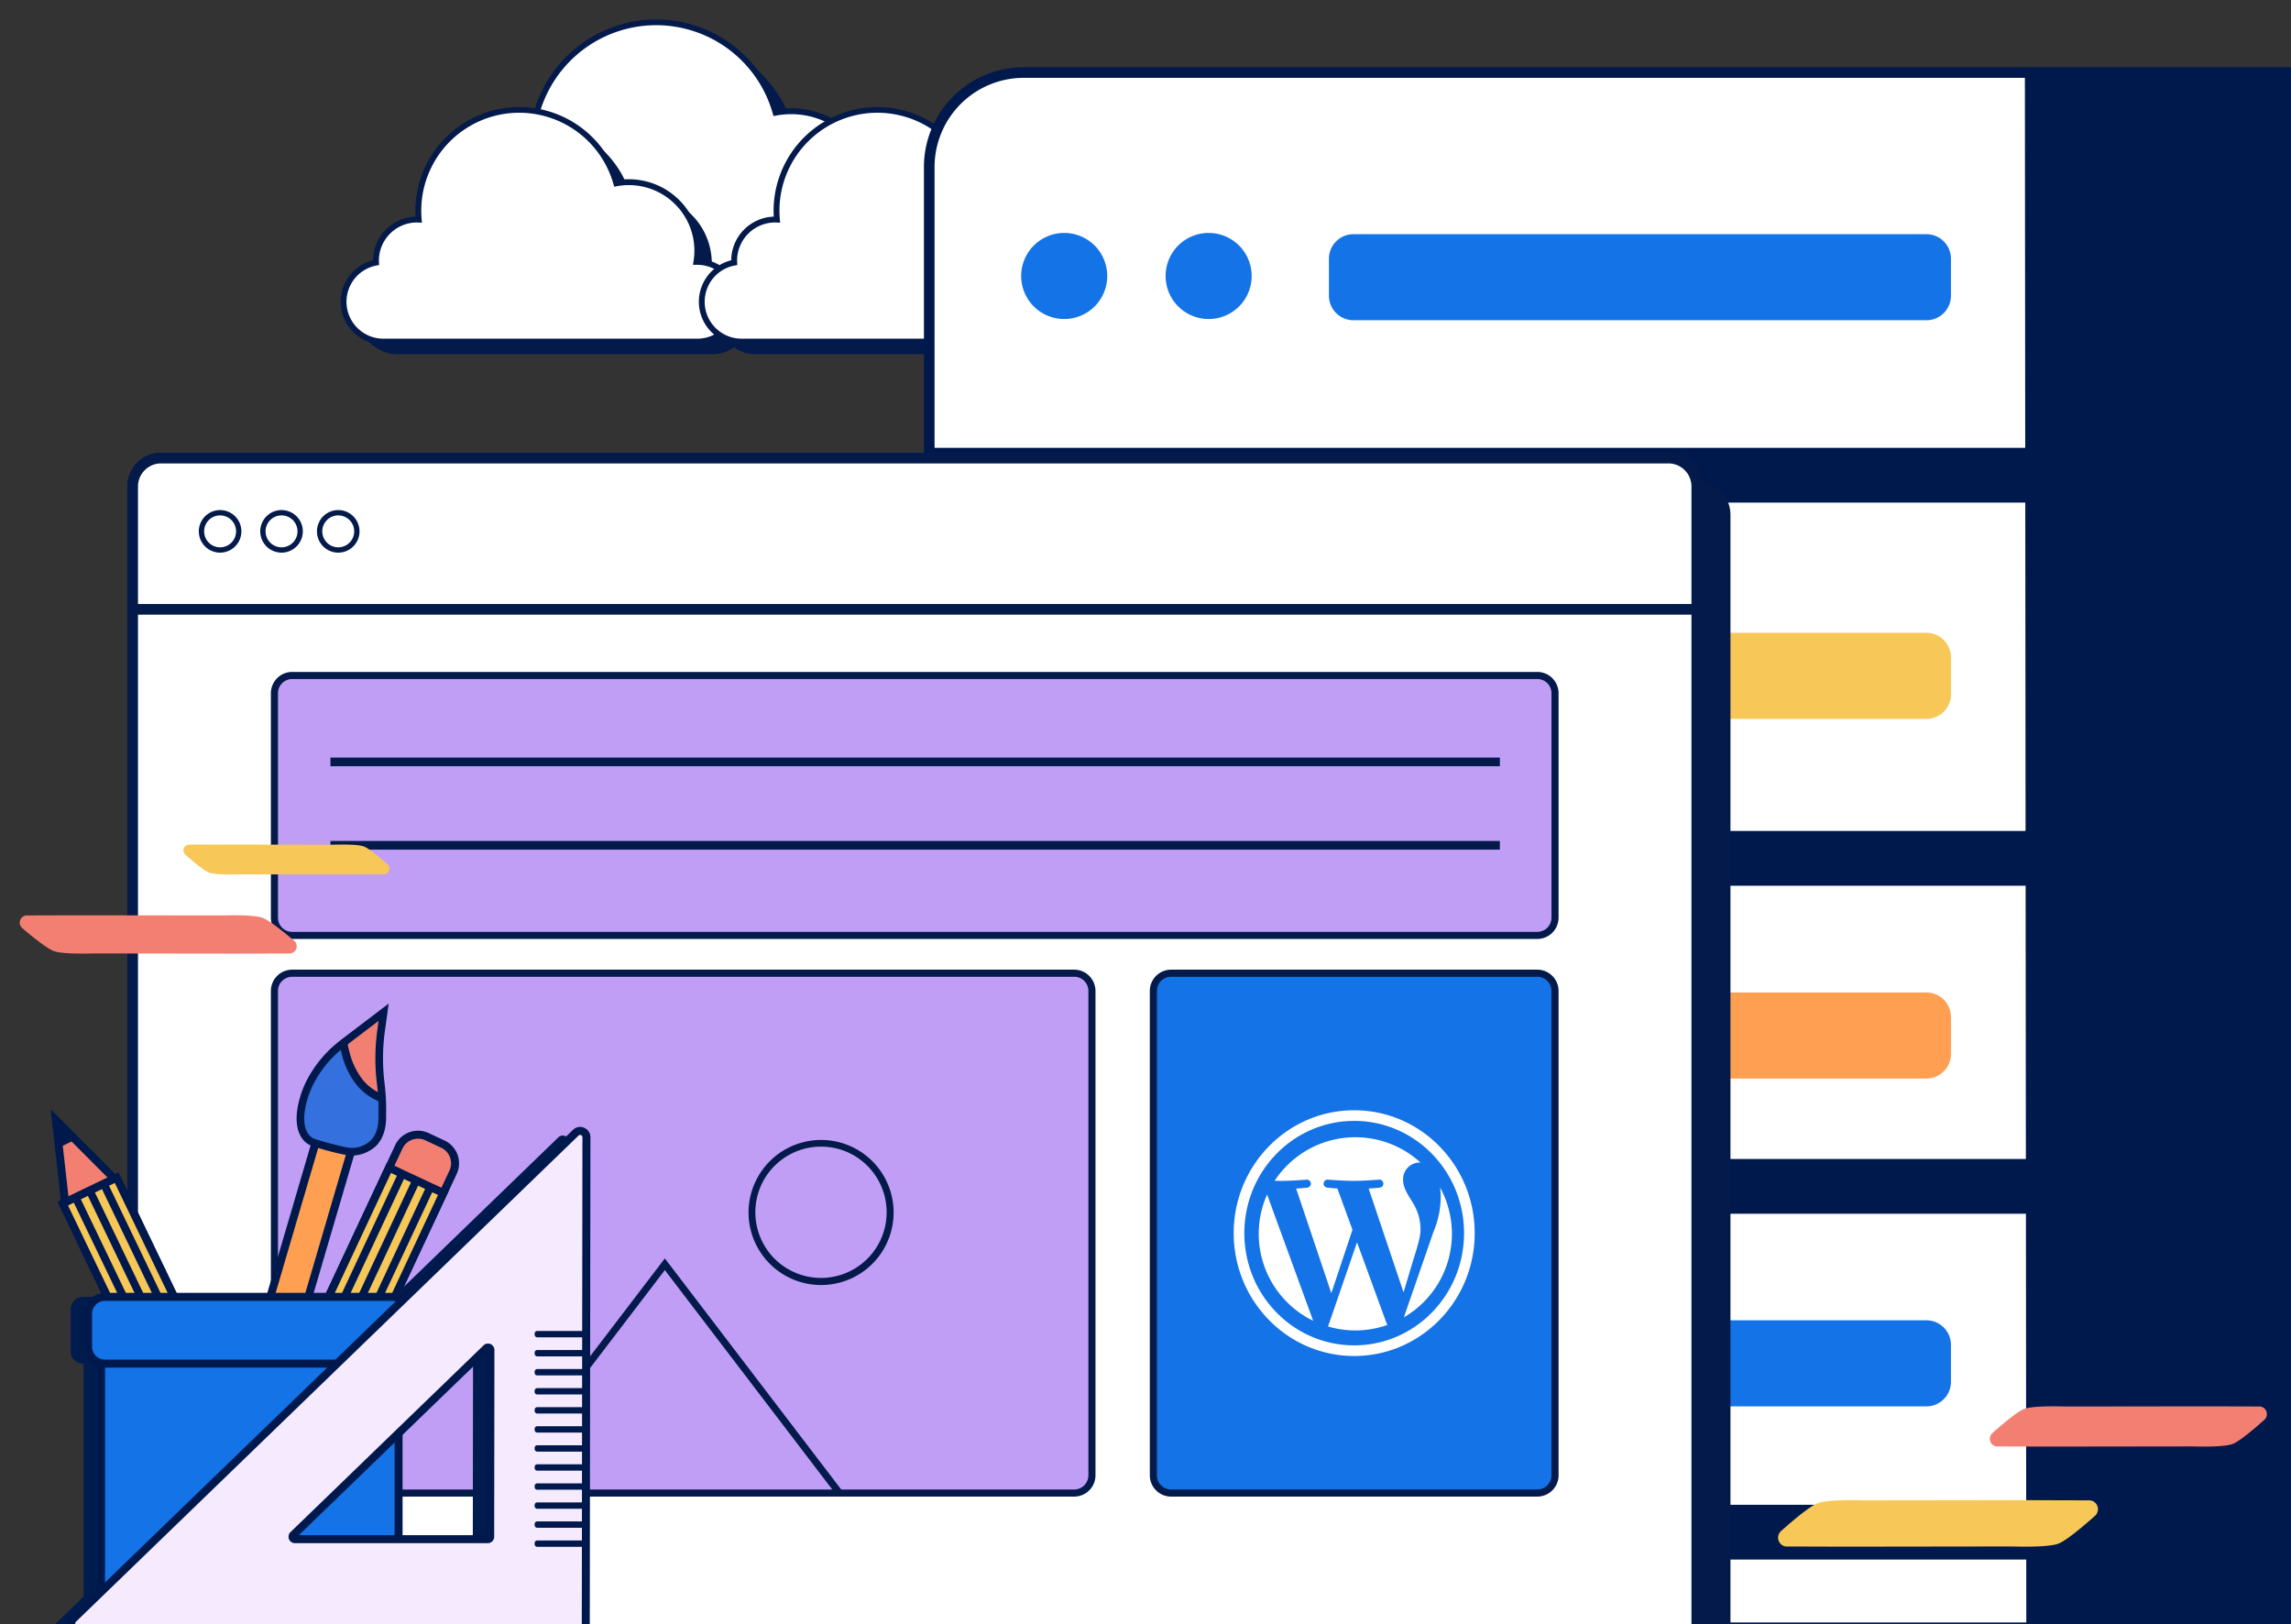
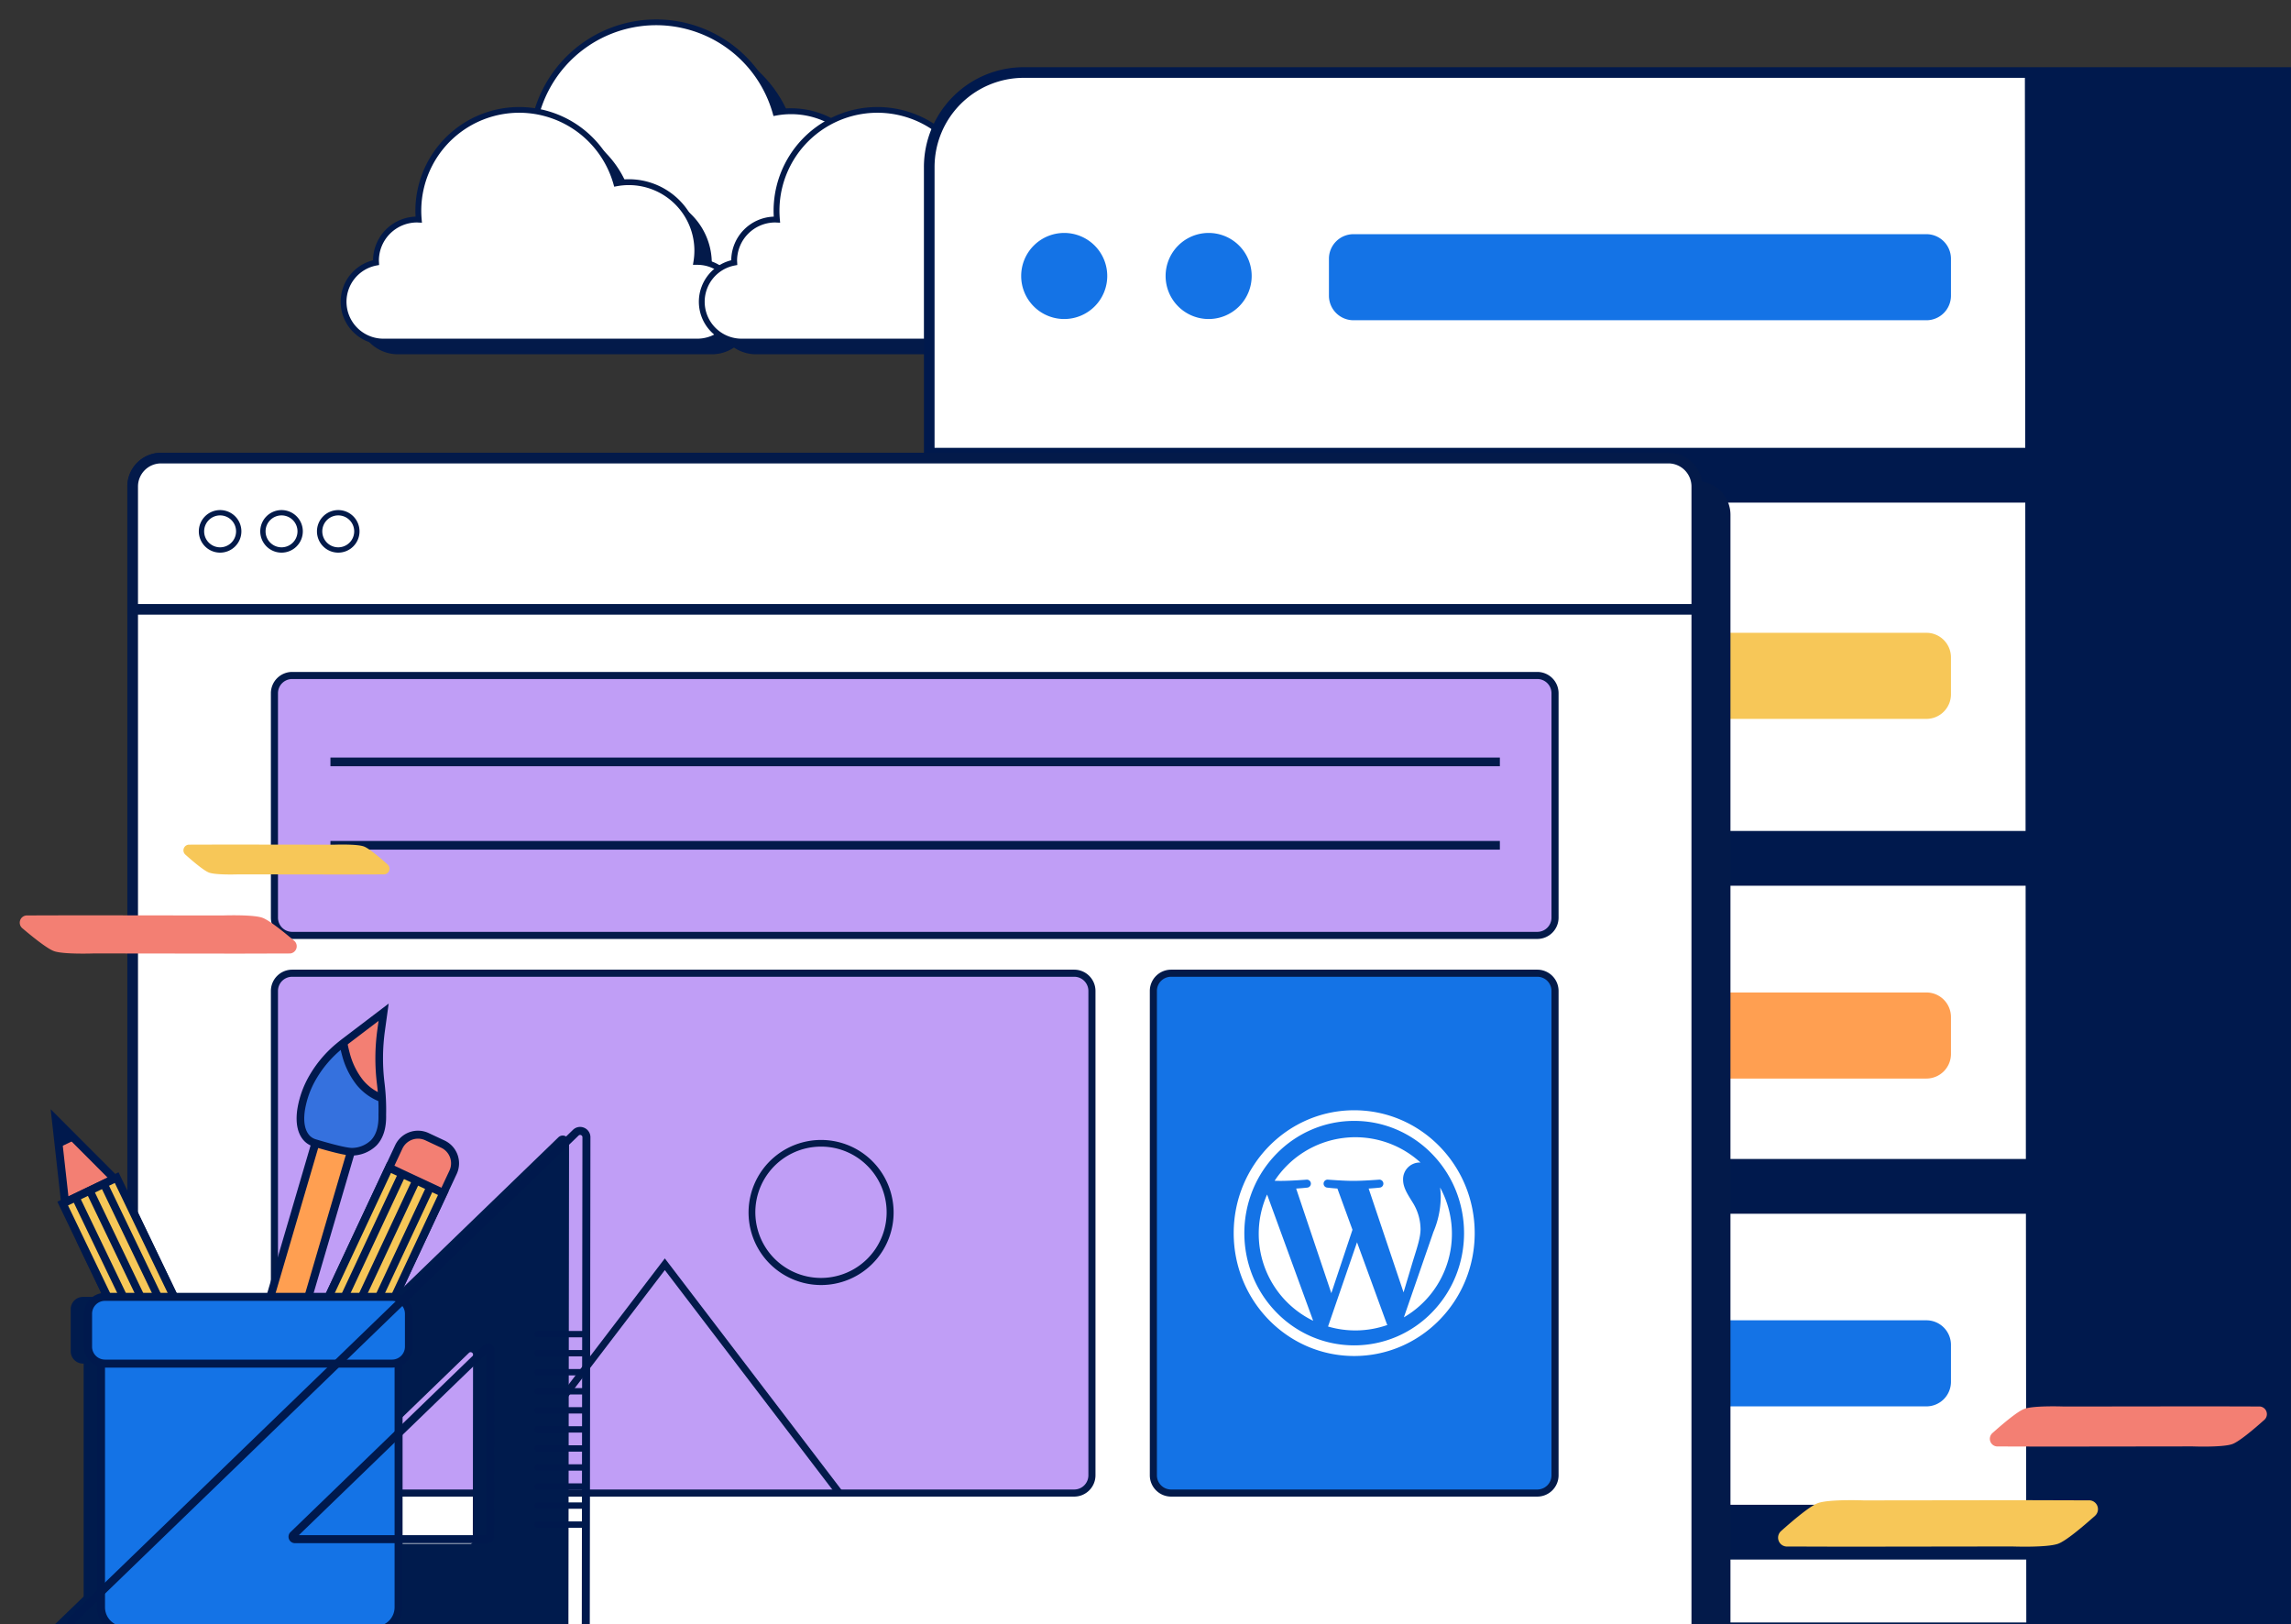
<svg xmlns="http://www.w3.org/2000/svg" width="646" height="458" viewBox="0 0 646 458">
  <rect x="0" y="0" width="646" height="458" fill="#333333" stroke="none" />
  <defs>
    <clipPath id="a">
      <rect width="646" height="458" transform="translate(983 1116)" fill="#e7f1fc" />
    </clipPath>
    <clipPath id="b">
      <rect width="329.749" height="2.45" fill="#031a4a" />
    </clipPath>
    <clipPath id="c">
      <rect width="329.749" height="2.449" fill="#031a4a" />
    </clipPath>
    <clipPath id="d">
      <rect width="230.81" height="146.608" rx="5" fill="#001b4d" />
    </clipPath>
    <clipPath id="e">
      <path d="M667.447,424.62a57.61,57.61,0,0,0-.141,14.723,61.627,61.627,0,0,1,.465,9.15c.243,8.562-5.208,10.277-8.694,10.359-2.356-.1-8.2-1.82-10.307-2.461a5.109,5.109,0,0,1-2.186-1.275c-3.588-3.661-1.5-11.989,1.588-17.247a32.444,32.444,0,0,1,6.99-8.384q1.094-.923,2.229-1.785l10.759-8.185Z" transform="translate(-644.694 -419.515)" fill="none" />
    </clipPath>
  </defs>
  <g transform="translate(-983 -1116)" clip-path="url(#a)">
    <g transform="translate(1884.536 1093.989)">
      <g transform="translate(-777.443 28.31)">
        <path d="M811.006,155.081c-.01-.227-.034-.449-.034-.678a14.26,14.26,0,0,1,14.26-14.259c.193,0,.382.021.573.029-.087-1.007-.14-2.024-.14-3.054a35,35,0,0,1,68.676-9.534,23.756,23.756,0,0,1,27.794,27.251h.322a13.827,13.827,0,0,1,0,27.655H813.565a13.823,13.823,0,0,1-2.559-27.409" transform="translate(-794.714 -97.723)" fill="#031a4a" />
        <path d="M802.957,148.038c-.011-.227-.034-.449-.034-.678a14.259,14.259,0,0,1,14.259-14.26c.193,0,.382.021.573.029-.087-1.007-.14-2.024-.14-3.054a35,35,0,0,1,68.676-9.535,23.756,23.756,0,0,1,27.794,27.251h.322a13.827,13.827,0,0,1,0,27.655H805.516a13.823,13.823,0,0,1-2.559-27.409" transform="translate(-791.688 -95.075)" fill="#fff" />
        <path d="M914.407,176.273H805.516a14.65,14.65,0,0,1-3.419-28.9c0-.006,0-.011,0-.017a15.086,15.086,0,0,1,14.766-15.082c-.049-.768-.074-1.494-.074-2.2A35.828,35.828,0,0,1,886.876,119.6a24.575,24.575,0,0,1,28.162,27.375,14.653,14.653,0,0,1-.631,29.293Zm-97.225-42.347a13.434,13.434,0,0,0-13.433,13.434c0,.119.009.246.018.38.006.086.012.173.016.26l.033.718-.706.132a13,13,0,0,0,2.407,25.771H914.407a13,13,0,0,0,0-26h-1.3l.158-.96a23.191,23.191,0,0,0,.311-3.755,22.92,22.92,0,0,0-22.94-22.94,23.17,23.17,0,0,0-4.2.391l-.74.137-.2-.724a34.17,34.17,0,0,0-67.055,9.31c0,.936.045,1.912.137,2.983l.081.936-.939-.04c-.08,0-.16-.009-.24-.014C817.374,133.933,817.273,133.927,817.182,133.927Z" transform="translate(-791.688 -95.075)" fill="#031a4a" />
      </g>
      <g transform="translate(-804.657 53.003)">
        <path d="M808.9,145.165c-.009-.184-.028-.365-.028-.551a11.59,11.59,0,0,1,11.59-11.59c.157,0,.31.017.466.024-.07-.819-.114-1.645-.114-2.482a28.447,28.447,0,0,1,55.818-7.749,19.308,19.308,0,0,1,22.591,22.149h.262a11.238,11.238,0,0,1,0,22.477h-88.5a11.235,11.235,0,0,1-2.08-22.277" transform="translate(-795.654 -98.546)" fill="#031a4a" />
        <path d="M800.847,138.122c-.009-.184-.028-.365-.028-.551a11.59,11.59,0,0,1,11.59-11.59c.157,0,.311.017.466.024-.071-.819-.114-1.645-.114-2.482a28.447,28.447,0,0,1,55.818-7.749,19.308,19.308,0,0,1,22.591,22.149h.262a11.238,11.238,0,0,1,0,22.477h-88.5a11.235,11.235,0,0,1-2.08-22.277" transform="translate(-791.688 -95.075)" fill="#fff" />
        <path d="M891.431,161.225h-88.5a12.062,12.062,0,0,1-2.933-23.762,12.416,12.416,0,0,1,11.991-12.3c-.034-.569-.05-1.11-.05-1.639a29.275,29.275,0,0,1,57.228-8.684,20.128,20.128,0,0,1,22.954,22.276,12.065,12.065,0,0,1-.686,24.11Zm-79.022-34.418a10.764,10.764,0,0,0-10.764,10.764c0,.092.007.192.014.3,0,.071.01.142.013.214l.034.718-.707.132a10.409,10.409,0,0,0,1.927,20.639h88.5a10.412,10.412,0,0,0,0-20.825H890.2l.158-.96a18.687,18.687,0,0,0,.251-3.027,18.491,18.491,0,0,0-18.49-18.49,18.678,18.678,0,0,0-3.386.315l-.74.137-.2-.724a27.618,27.618,0,0,0-54.2,7.525c0,.756.036,1.545.111,2.411l.081.936-.939-.04c-.066,0-.133-.007-.2-.012C812.557,126.813,812.478,126.807,812.409,126.807Z" transform="translate(-791.688 -95.075)" fill="#031a4a" />
      </g>
      <g transform="translate(-703.657 53.003)">
        <path d="M808.9,145.165c-.009-.184-.028-.365-.028-.551a11.59,11.59,0,0,1,11.59-11.59c.157,0,.31.017.466.024-.07-.819-.114-1.645-.114-2.482a28.447,28.447,0,0,1,55.818-7.749,19.308,19.308,0,0,1,22.591,22.149h.262a11.238,11.238,0,0,1,0,22.477h-88.5a11.235,11.235,0,0,1-2.08-22.277" transform="translate(-795.654 -98.546)" fill="#031a4a" />
        <path d="M800.847,138.122c-.009-.184-.028-.365-.028-.551a11.59,11.59,0,0,1,11.59-11.59c.157,0,.311.017.466.024-.071-.819-.114-1.645-.114-2.482a28.447,28.447,0,0,1,55.818-7.749,19.308,19.308,0,0,1,22.591,22.149h.262a11.238,11.238,0,0,1,0,22.477h-88.5a11.235,11.235,0,0,1-2.08-22.277" transform="translate(-791.688 -95.075)" fill="#fff" />
        <path d="M891.431,161.225h-88.5a12.062,12.062,0,0,1-2.933-23.762,12.416,12.416,0,0,1,11.991-12.3c-.034-.569-.05-1.11-.05-1.639a29.275,29.275,0,0,1,57.228-8.684,20.128,20.128,0,0,1,22.954,22.276,12.065,12.065,0,0,1-.686,24.11Zm-79.022-34.418a10.764,10.764,0,0,0-10.764,10.764c0,.092.007.192.014.3,0,.071.01.142.013.214l.034.718-.707.132a10.409,10.409,0,0,0,1.927,20.639h88.5a10.412,10.412,0,0,0,0-20.825H890.2l.158-.96a18.687,18.687,0,0,0,.251-3.027,18.491,18.491,0,0,0-18.49-18.49,18.678,18.678,0,0,0-3.386.315l-.74.137-.2-.724a27.618,27.618,0,0,0-54.2,7.525c0,.756.036,1.545.111,2.411l.081.936-.939-.04c-.066,0-.133-.007-.2-.012C812.557,126.813,812.478,126.807,812.409,126.807Z" transform="translate(-791.688 -95.075)" fill="#031a4a" />
      </g>
      <g transform="translate(-640.064 42.459)">
        <path d="M430.372,432.719V844.547H38.061V432.719a26.683,26.683,0,0,1,26.684-26.686H403.7a26.68,26.68,0,0,1,26.672,26.686" transform="translate(-37.512 -406.033)" fill="#fff" />
        <path d="M64.745,404.533H425.708c4.106,0,6.708.875,8.191,2.755,1.08,1.369,1.486,3.166,1.277,5.656a49.14,49.14,0,0,1-1.321,6.827,55.293,55.293,0,0,0-1.982,12.948V846.047H36.561V432.719a28.161,28.161,0,0,1,28.184-28.186ZM428.872,843.047V432.719a57.684,57.684,0,0,1,2.064-13.647c1.054-4.4,1.964-8.207.607-9.927-.844-1.07-2.808-1.613-5.836-1.613H64.745a25.162,25.162,0,0,0-25.184,25.186V843.047Z" transform="translate(-37.512 -406.033)" fill="#00194d" />
        <path d="M285.371,432.719V844.547H202.4L202,406.033h76.769c14.748,0,6.6,11.948,6.6,26.686" transform="translate(107.49 -406.033)" fill="#00194d" />
        <rect width="324.309" height="15.443" transform="translate(0 105.819)" fill="#00194d" />
        <rect width="324.309" height="15.443" transform="translate(0 213.839)" fill="#00194d" />
        <path d="M76.064,555.512A12.134,12.134,0,1,1,63.93,543.378a12.133,12.133,0,0,1,12.134,12.134" transform="translate(-25.323 -284.348)" fill="#f37f73" />
        <path d="M97.688,555.512a12.134,12.134,0,1,1-12.134-12.134,12.133,12.133,0,0,1,12.134,12.134" transform="translate(-6.221 -284.348)" fill="#f37f73" />
        <path d="M266.373,567.831H104.833a6.926,6.926,0,0,1-6.927-6.925V550.49a6.926,6.926,0,0,1,6.927-6.927h161.54a6.925,6.925,0,0,1,6.925,6.927v10.417a6.925,6.925,0,0,1-6.925,6.925" transform="translate(15.346 -284.185)" fill="#ff9f51" />
        <rect width="324.309" height="15.443" transform="translate(0 306.323)" fill="#00194d" />
        <path d="M76.064,604.548A12.134,12.134,0,1,1,63.93,592.414a12.133,12.133,0,0,1,12.134,12.134" transform="translate(-25.323 -240.952)" fill="#009aff" />
        <path d="M97.688,604.548a12.134,12.134,0,1,1-12.134-12.134,12.133,12.133,0,0,1,12.134,12.134" transform="translate(-6.221 -240.952)" fill="#009aff" />
        <path d="M266.373,616.867H104.833a6.926,6.926,0,0,1-6.927-6.925V599.526a6.927,6.927,0,0,1,6.927-6.927h161.54a6.925,6.925,0,0,1,6.925,6.927v10.417a6.924,6.924,0,0,1-6.925,6.925" transform="translate(15.346 -240.789)" fill="#1473e6" />
        <rect width="324.309" height="15.443" transform="translate(0 403.822)" fill="#00194d" />
        <path d="M266.373,514.062H104.833a6.926,6.926,0,0,1-6.927-6.925V496.721a6.927,6.927,0,0,1,6.927-6.927h161.54a6.925,6.925,0,0,1,6.925,6.927v10.417a6.925,6.925,0,0,1-6.925,6.925" transform="translate(15.346 -331.823)" fill="#f7c758" />
        <path d="M76.064,442.129A12.134,12.134,0,1,1,63.93,430a12.133,12.133,0,0,1,12.134,12.134" transform="translate(-25.323 -384.769)" fill="#1473e6" />
        <path d="M97.688,442.129A12.134,12.134,0,1,1,85.554,430a12.133,12.133,0,0,1,12.134,12.134" transform="translate(-6.221 -384.769)" fill="#1473e6" />
        <path d="M266.373,454.447H104.833a6.925,6.925,0,0,1-6.927-6.923V437.108a6.927,6.927,0,0,1,6.927-6.927h161.54a6.925,6.925,0,0,1,6.925,6.927v10.417a6.923,6.923,0,0,1-6.925,6.923" transform="translate(15.346 -384.603)" fill="#1473e6" />
        <path d="M76.064,501.742A12.134,12.134,0,1,1,63.93,489.608a12.133,12.133,0,0,1,12.134,12.134" transform="translate(-25.323 -331.986)" fill="#ffc008" />
        <path d="M97.688,501.742a12.134,12.134,0,1,1-12.134-12.134,12.133,12.133,0,0,1,12.134,12.134" transform="translate(-6.221 -331.986)" fill="#ffc008" />
      </g>
      <g transform="translate(-864.126 151.169)">
        <rect width="442.372" height="330.447" rx="8" transform="translate(6.662 7.995)" fill="#031a4a" />
        <path d="M8-1.5H434.372a9.511,9.511,0,0,1,9.5,9.5V322.447a9.511,9.511,0,0,1-9.5,9.5H8a9.511,9.511,0,0,1-9.5-9.5V8A9.511,9.511,0,0,1,8-1.5ZM434.372,328.947a6.507,6.507,0,0,0,6.5-6.5V8a6.507,6.507,0,0,0-6.5-6.5H8A6.507,6.507,0,0,0,1.5,8V322.447a6.507,6.507,0,0,0,6.5,6.5Z" transform="translate(6.662 7.995)" fill="#031a4a" />
        <path d="M8,0H433.04a8,8,0,0,1,8,8V330.447a0,0,0,0,1,0,0H8a8,8,0,0,1-8-8V8A8,8,0,0,1,8,0Z" transform="translate(0 0)" fill="#fff" />
        <path d="M8-1.5H433.04a9.511,9.511,0,0,1,9.5,9.5V331.947H8a9.511,9.511,0,0,1-9.5-9.5V8A9.511,9.511,0,0,1,8-1.5ZM439.54,328.947V8a6.507,6.507,0,0,0-6.5-6.5H8A6.507,6.507,0,0,0,1.5,8V322.447a6.507,6.507,0,0,0,6.5,6.5Z" transform="translate(0 0)" fill="#031a4a" />
        <rect width="361.093" height="73.285" rx="5" transform="translate(39.973 61.293)" fill="#c09ef6" />
        <path d="M5-1H356.093a6.007,6.007,0,0,1,6,6V68.285a6.007,6.007,0,0,1-6,6H5a6.007,6.007,0,0,1-6-6V5A6.007,6.007,0,0,1,5-1ZM356.093,72.285a4,4,0,0,0,4-4V5a4,4,0,0,0-4-4H5A4,4,0,0,0,1,5V68.285a4,4,0,0,0,4,4Z" transform="translate(39.973 61.293)" fill="#031a4a" />
        <rect width="230.513" height="146.569" rx="5" transform="translate(39.973 145.237)" fill="#c09ef6" />
        <path d="M5-1H225.513a6.007,6.007,0,0,1,6,6V141.569a6.007,6.007,0,0,1-6,6H5a6.007,6.007,0,0,1-6-6V5A6.007,6.007,0,0,1,5-1ZM225.513,145.569a4,4,0,0,0,4-4V5a4,4,0,0,0-4-4H5A4,4,0,0,0,1,5V141.569a4,4,0,0,0,4,4Z" transform="translate(39.973 145.237)" fill="#031a4a" />
        <rect width="113.258" height="146.569" rx="5" transform="translate(287.808 145.237)" fill="#1473e6" />
        <path d="M5-1H108.258a6.007,6.007,0,0,1,6,6V141.569a6.007,6.007,0,0,1-6,6H5a6.007,6.007,0,0,1-6-6V5A6.007,6.007,0,0,1,5-1ZM108.258,145.569a4,4,0,0,0,4-4V5a4,4,0,0,0-4-4H5A4,4,0,0,0,1,5V141.569a4,4,0,0,0,4,4Z" transform="translate(287.808 145.237)" fill="#031a4a" />
        <g transform="translate(55.763 84.429)">
          <g transform="translate(0)">
            <g clip-path="url(#b)">
              <rect width="329.748" height="2.45" transform="translate(0.001 0)" fill="#031a4a" />
            </g>
          </g>
        </g>
        <g transform="translate(55.763 107.948)">
          <g transform="translate(0)">
            <g clip-path="url(#c)">
              <rect width="329.748" height="2.45" transform="translate(0.001 -0.001)" fill="#031a4a" />
            </g>
          </g>
        </g>
        <g transform="translate(40.575 145.836)" clip-path="url(#d)">
          <g transform="translate(58.616 47.295)">
            <g transform="translate(0 34.164)">
              <g transform="translate(0 0)">
                <g transform="translate(0 0)">
                  <path d="M351.568,370.482l52.885,69.294H298.684Zm48.842,67.294-48.842-64-48.842,64Z" transform="translate(-300.705 -372.131)" fill="#031a4a" />
                </g>
              </g>
            </g>
            <path d="M374.7,402.868a20.45,20.45,0,1,1,7.984-1.612A20.383,20.383,0,0,1,374.7,402.868Zm0-39.022a18.511,18.511,0,1,0,13.089,5.422A18.39,18.39,0,0,0,374.7,363.846Z" transform="translate(-279.803 -362.846)" fill="#031a4a" />
          </g>
        </g>
        <path d="M8,0H433.04a8,8,0,0,1,8,8V42.638a0,0,0,0,1,0,0H0a0,0,0,0,1,0,0V8A8,8,0,0,1,8,0Z" transform="translate(0 0)" fill="#fff" />
        <path d="M8-1.5H433.04a9.511,9.511,0,0,1,9.5,9.5V44.138H-1.5V8A9.511,9.511,0,0,1,8-1.5ZM439.54,41.138V8a6.507,6.507,0,0,0-6.5-6.5H8A6.507,6.507,0,0,0,1.5,8V41.138Z" transform="translate(0 0)" fill="#031a4a" />
        <circle cx="5.996" cy="5.996" r="5.996" transform="translate(18.654 14.657)" fill="#fff" />
        <path d="M6,1.5a4.5,4.5,0,1,0,4.5,4.5A4.5,4.5,0,0,0,6,1.5M6,0A6,6,0,1,1,0,6,6,6,0,0,1,6,0Z" transform="translate(18.654 14.657)" fill="#031a4a" />
        <circle cx="5.996" cy="5.996" r="5.996" transform="translate(35.976 14.657)" fill="#fff" />
        <path d="M6,1.5a4.5,4.5,0,1,0,4.5,4.5A4.5,4.5,0,0,0,6,1.5M6,0A6,6,0,1,1,0,6,6,6,0,0,1,6,0Z" transform="translate(35.976 14.657)" fill="#031a4a" />
        <circle cx="5.996" cy="5.996" r="5.996" transform="translate(51.965 14.657)" fill="#fff" />
        <path d="M6,1.5a4.5,4.5,0,1,0,4.5,4.5A4.5,4.5,0,0,0,6,1.5M6,0A6,6,0,1,1,0,6,6,6,0,0,1,6,0Z" transform="translate(51.965 14.657)" fill="#031a4a" />
        <g transform="translate(310.46 183.878)">
          <path d="M33.977,3A30.222,30.222,0,0,0,21.94,5.477a30.85,30.85,0,0,0-9.846,6.77A31.587,31.587,0,0,0,5.441,22.308a32.386,32.386,0,0,0,0,24.671A31.587,31.587,0,0,0,12.094,57.04a30.85,30.85,0,0,0,9.846,6.77,30.486,30.486,0,0,0,24.075,0,30.85,30.85,0,0,0,9.846-6.77,31.587,31.587,0,0,0,6.652-10.061,32.386,32.386,0,0,0,0-24.671,31.587,31.587,0,0,0-6.652-10.061,30.85,30.85,0,0,0-9.846-6.77A30.222,30.222,0,0,0,33.977,3m0-3C52.743,0,67.955,15.51,67.955,34.644S52.743,69.287,33.977,69.287,0,53.777,0,34.644,15.212,0,33.977,0Z" transform="translate(0 0)" fill="#fff" />
          <g transform="translate(7.058 7.605)">
            <path d="M45.88,57.149,37.708,80.895a27.251,27.251,0,0,0,16.739-.434,2.39,2.39,0,0,1-.194-.375Z" transform="translate(-18.165 -27.531)" fill="#fff" />
            <path d="M0,42.248A27.241,27.241,0,0,0,15.351,66.761L2.358,31.164A27.132,27.132,0,0,0,0,42.248" transform="translate(0 -15.013)" fill="#fff" />
            <path d="M49.788,25.861a14.34,14.34,0,0,0-2.246-7.512c-1.381-2.244-2.675-4.143-2.675-6.387a4.716,4.716,0,0,1,4.574-4.834c.121,0,.235.015.353.022a27.232,27.232,0,0,0-41.15,5.127c.639.019,1.241.033,1.753.033,2.849,0,7.259-.346,7.259-.346a1.125,1.125,0,0,1,.175,2.244s-1.476.174-3.117.26l9.919,29.5,5.961-17.876L26.349,14.465c-1.467-.086-2.856-.26-2.856-.26a1.125,1.125,0,0,1,.172-2.244s4.5.346,7.174.346c2.848,0,7.259-.346,7.259-.346a1.125,1.125,0,0,1,.175,2.244s-1.479.174-3.117.26L45,43.744l2.717-9.078c1.178-3.767,2.074-6.473,2.074-8.8" transform="translate(-4.164 0)" fill="#fff" />
            <path d="M89.18,27.338a20.9,20.9,0,0,1,.183,2.8,25.692,25.692,0,0,1-2.071,9.756l-8.32,24.054A27.24,27.24,0,0,0,89.18,27.338" transform="translate(-38.044 -13.17)" fill="#fff" />
          </g>
        </g>
      </g>
      <g transform="translate(-895.964 260.131)">
        <path d="M4.985,449.63l14.429.041,40.743-.053s8.409.327,11.2-.645c1.87-.649,5.929-4.053,9.042-6.828a2.165,2.165,0,0,0-1.231-3.782l-14.429-.042-40.745.051s-8.408-.329-11.2.646c-1.867.648-5.929,4.055-9.042,6.832a2.163,2.163,0,0,0,1.231,3.779" transform="translate(552.496 -279.926)" fill="#f37f73" />
        <path d="M85.092,477.67l16.662.049,47.046-.063s9.709.373,12.933-.743c2.159-.745,6.846-4.68,10.441-7.886a2.5,2.5,0,0,0-1.421-4.367l-16.662-.049-47.046.061s-9.709-.38-12.933.746c-2.155.745-6.846,4.684-10.441,7.89a2.5,2.5,0,0,0,1.421,4.362" transform="translate(412.976 -279.757)" fill="#f7c758" />
        <path d="M764.527,261.6l-10.733.032-30.306-.04s-6.254.239-8.331-.48c-1.391-.48-4.41-3.015-6.726-5.08a1.611,1.611,0,0,1,.915-2.813l10.733-.031,30.306.04s6.254-.245,8.331.48c1.388.48,4.41,3.017,6.726,5.083a1.609,1.609,0,0,1-.915,2.81" transform="translate(-661.731 -253.187)" fill="#f7c758" />
        <path d="M818.761,292.414l-14.429.04-40.743-.05s-8.409.311-11.2-.614c-1.87-.618-5.928-3.861-9.042-6.5a2.043,2.043,0,0,1,1.231-3.6l14.429-.04,40.745.049s8.409-.315,11.2.614c1.867.618,5.929,3.863,9.042,6.508a2.04,2.04,0,0,1-1.231,3.6" transform="translate(-742.626 -261.704)" fill="#f37f73" />
      </g>
      <g transform="translate(-886.353 307.404)">
        <path d="M632.455,556.418l37.022-79.081a5.983,5.983,0,0,0-2.882-7.957l-4.464-2.09a5.984,5.984,0,0,0-7.957,2.882l-37.023,79.081Z" transform="translate(-556.911 -432.198)" fill="#f37f73" />
        <path d="M633,557.918,615.651,549.8l37.5-80.1a7.108,7.108,0,0,1,9.457-3.426l4.464,2.09a7.111,7.111,0,0,1,3.425,9.457Zm-14.347-9.208,13.261,6.208,36.544-78.06a4.855,4.855,0,0,0-2.339-6.457l-4.464-2.09a4.813,4.813,0,0,0-2.055-.46,4.879,4.879,0,0,0-4.4,2.8Z" transform="translate(-556.911 -432.198)" fill="#00194d" />
        <rect width="16.897" height="93.302" transform="matrix(-0.906, -0.424, 0.424, -0.906, 70.264, 135.518)" fill="#f7c758" />
        <path d="M-1.128-1.128H18.025V94.43H-1.128Zm16.9,2.256H1.128V92.174H15.769Z" transform="matrix(-0.906, -0.424, 0.424, -0.906, 70.264, 135.518)" fill="#00194d" />
        <rect width="2.204" height="92.568" transform="translate(63.925 131.739) rotate(-154.913)" fill="#00194d" />
        <rect width="2.204" height="92.568" transform="translate(67.903 133.606) rotate(-154.913)" fill="#00194d" />
        <rect width="2.204" height="92.568" transform="translate(59.947 129.872) rotate(-154.913)" fill="#00194d" />
        <path d="M652.394,628.492h70.945a6.482,6.482,0,0,0,6.481-6.481V548.768H645.913v73.243a6.482,6.482,0,0,0,6.481,6.481" transform="translate(-637.512 -454.228)" fill="#001b4d" />
        <path d="M645.412,548.007h83.5a3.484,3.484,0,0,0,3.484-3.484V532.68a3.484,3.484,0,0,0-3.484-3.484h-83.5a3.484,3.484,0,0,0-3.484,3.484v11.843a3.484,3.484,0,0,0,3.484,3.484" transform="translate(-637.176 -448.935)" fill="#001b4d" />
        <path d="M748.653,461.093l1.293,11.6,1.294,11.6,6.954-3.339,6.954-3.339-8.247-8.264Z" transform="translate(-748.073 -430.669)" fill="#f37f73" />
        <path d="M747.175,458.015l19.894,19.935-16.774,8.055Zm16.051,19.278-13.095-13.122,2.054,18.424Z" transform="translate(-748.073 -430.669)" fill="#00194d" />
        <path d="M764.684,465.463l1.739,3.621,3.311-1.59L768,463.873a1.126,1.126,0,0,0-1.5-.528l-1.282.616a1.125,1.125,0,0,0-.527,1.5" transform="translate(-764.318 -431.24)" fill="#00194d" />
        <path d="M687.939,505.921l37.8,78.713a5.983,5.983,0,0,0,7.985,2.8l4.443-2.133a5.985,5.985,0,0,0,2.8-7.985l-37.8-78.713Z" transform="translate(-680.027 -440.763)" fill="#f37f73" />
        <path d="M703.7,497.1l.488,1.017,37.8,78.713a7.121,7.121,0,0,1-3.332,9.491l-4.444,2.133a7.05,7.05,0,0,1-3.075.7,7.111,7.111,0,0,1-6.415-4.035l-38.287-79.73Zm27.437,89.8a4.811,4.811,0,0,0,2.1-.48l4.444-2.133a4.863,4.863,0,0,0,2.275-6.48l-37.311-77.7-13.2,6.338,37.311,77.7a4.855,4.855,0,0,0,4.381,2.755Z" transform="translate(-680.027 -440.763)" fill="#00194d" />
        <rect width="93.303" height="16.897" transform="matrix(-0.433, -0.901, 0.901, -0.433, 42.894, 138.019)" fill="#f7c758" />
        <path d="M-1.128-1.128H94.431V18.025H-1.128Zm93.3,2.256H1.128V15.769H92.175Z" transform="matrix(-0.433, -0.901, 0.901, -0.433, 42.894, 138.019)" fill="#00194d" />
        <rect width="92.568" height="2.204" transform="matrix(-0.433, -0.901, 0.901, -0.433, 49.517, 134.839)" fill="#00194d" />
        <rect width="92.568" height="2.204" transform="matrix(-0.433, -0.901, 0.901, -0.433, 45.543, 136.745)" fill="#00194d" />
        <rect width="92.568" height="2.204" transform="matrix(-0.433, -0.901, 0.901, -0.433, 53.49, 132.934)" fill="#00194d" />
        <path d="M573.6,604.717,715.32,467.645a1.776,1.776,0,0,1,3.009,1.284L718.148,606a1.779,1.779,0,0,1-1.776,1.779H574.833a1.782,1.782,0,0,1-1.233-3.063m62.537-22.467h54.369a.683.683,0,0,0,.682-.683l.07-52.653a.682.682,0,0,0-1.156-.494l-54.439,52.653a.685.685,0,0,0,.474,1.177" transform="translate(-573.053 -432.375)" fill="#001b4d" />
        <path d="M574.154,544.779h12.868a.733.733,0,0,0,.732-.732v-.327a.733.733,0,0,0-.732-.732H574.154a.732.732,0,0,0-.732.732v.327a.733.733,0,0,0,.732.732" transform="translate(-442.748 -452.629)" fill="#001b4d" />
        <path d="M574.154,552.119h12.868a.733.733,0,0,0,.732-.732v-.327a.733.733,0,0,0-.732-.732H574.154a.733.733,0,0,0-.732.732v.327a.732.732,0,0,0,.732.732" transform="translate(-442.748 -454.597)" fill="#001b4d" />
        <path d="M574.154,559.459h12.868a.732.732,0,0,0,.732-.732V558.4a.733.733,0,0,0-.732-.732H574.154a.733.733,0,0,0-.732.732v.327a.732.732,0,0,0,.732.732" transform="translate(-442.748 -456.565)" fill="#001b4d" />
        <path d="M574.154,566.8h12.868a.733.733,0,0,0,.732-.732v-.327a.733.733,0,0,0-.732-.732H574.154a.733.733,0,0,0-.732.732v.327a.732.732,0,0,0,.732.732" transform="translate(-442.748 -458.534)" fill="#001b4d" />
        <path d="M574.154,574.138h12.868a.733.733,0,0,0,.732-.732v-.327a.733.733,0,0,0-.732-.732H574.154a.732.732,0,0,0-.732.732v.327a.732.732,0,0,0,.732.732" transform="translate(-442.748 -460.502)" fill="#001b4d" />
        <path d="M574.154,581.478h12.868a.733.733,0,0,0,.732-.732v-.327a.733.733,0,0,0-.732-.732H574.154a.732.732,0,0,0-.732.732v.327a.733.733,0,0,0,.732.732" transform="translate(-442.748 -462.471)" fill="#001b4d" />
        <path d="M574.154,588.818h12.868a.733.733,0,0,0,.732-.732v-.327a.733.733,0,0,0-.732-.732H574.154a.733.733,0,0,0-.732.732v.327a.733.733,0,0,0,.732.732" transform="translate(-442.748 -464.439)" fill="#001b4d" />
        <path d="M574.154,596.157h12.868a.733.733,0,0,0,.732-.732V595.1a.733.733,0,0,0-.732-.732H574.154a.733.733,0,0,0-.732.732v.327a.732.732,0,0,0,.732.732" transform="translate(-442.748 -466.407)" fill="#001b4d" />
        <path d="M574.154,603.5h12.868a.733.733,0,0,0,.732-.732v-.327a.733.733,0,0,0-.732-.732H574.154a.732.732,0,0,0-.732.732v.327a.732.732,0,0,0,.732.732" transform="translate(-442.748 -468.376)" fill="#001b4d" />
        <path d="M574.154,610.837h12.868a.733.733,0,0,0,.732-.732v-.327a.733.733,0,0,0-.732-.732H574.154a.732.732,0,0,0-.732.732v.327a.732.732,0,0,0,.732.732" transform="translate(-442.748 -470.344)" fill="#001b4d" />
        <path d="M574.154,618.177h12.868a.733.733,0,0,0,.732-.732v-.327a.733.733,0,0,0-.732-.732H574.154a.732.732,0,0,0-.732.732v.327a.732.732,0,0,0,.732.732" transform="translate(-442.748 -472.331)" fill="#001b4d" />
        <path d="M574.154,625.516h12.868a.733.733,0,0,0,.732-.732v-.327a.733.733,0,0,0-.732-.732H574.154a.733.733,0,0,0-.732.732v.327a.732.732,0,0,0,.732.732" transform="translate(-442.748 -474.296)" fill="#001b4d" />
        <rect width="10.289" height="91.577" transform="translate(60.552 118.45) rotate(-163.642)" fill="#ff9f51" />
        <path d="M-1.128-1.128H11.417V92.7H-1.128ZM9.161,1.128H1.128V90.449H9.161Z" transform="translate(60.552 118.45) rotate(-163.642)" fill="#00194d" />
        <path d="M668.15,419.515,657.391,427.7q-1.135.863-2.23,1.786a32.443,32.443,0,0,0-6.99,8.384c-3.092,5.258-5.176,13.586-1.588,17.246a5.107,5.107,0,0,0,2.186,1.276c2.107.641,7.951,2.362,10.307,2.461,3.487-.082,8.937-1.8,8.694-10.359a61.627,61.627,0,0,0-.465-9.15,57.61,57.61,0,0,1,.141-14.723Z" transform="translate(-575.16 -419.515)" fill="#00194d" />
        <path d="M668.15,419.515,657.391,427.7q-1.135.863-2.23,1.786a32.443,32.443,0,0,0-6.99,8.384c-3.092,5.258-5.176,13.586-1.588,17.246a5.107,5.107,0,0,0,2.186,1.276c2.107.641,7.951,2.362,10.307,2.461,3.487-.082,8.937-1.8,8.694-10.359a61.627,61.627,0,0,0-.465-9.15,57.61,57.61,0,0,1,.141-14.723Z" transform="translate(-575.16 -419.515)" fill="#3571de" />
        <g transform="translate(69.533 0)">
          <g transform="translate(0)" clip-path="url(#e)">
            <path d="M590.883,403.56s.841-3.622-3.918-1.15-1.033,12.564-4.688,13.624.021-6.687-1.7-8.859-3.066,2.408-3.9,7.137-3.782,5.918-5.8,4.024,5.013-12.092,3.726-12.7a6.087,6.087,0,0,0-8.033,3.552c-1.987,4.887-3.5-27.611-3.5-27.611l16.188-2.433,17.272,8.938,4.319,17.294" transform="translate(-517.623 -408.708)" fill="#f37f73" />
            <path d="M572.861,420.324a4.019,4.019,0,0,1-2.755-1.167,2.623,2.623,0,0,1-.712-2.171,9,9,0,0,1,.513-2.291,48.319,48.319,0,0,1,2.161-4.973c.516-1.078,1.183-2.472,1.45-3.255a5.543,5.543,0,0,0-3.139.208,4.965,4.965,0,0,0-2.762,2.942,2.456,2.456,0,0,1-.426.723,1.351,1.351,0,0,1-1.249.462c-1.036-.178-1.364-1.444-1.54-2.124a31.246,31.246,0,0,1-.61-3.352c-.331-2.367-.659-5.636-.978-9.717-.54-6.927-.868-13.906-.871-13.976l-.047-1.017,17.556-2.638,18.049,9.34,4.442,17.788-2.189.547-4.2-16.8-16.495-8.536-14.818,2.227c.1,2.053.366,6.925.743,11.932.289,3.842.588,7.008.887,9.41.186,1.488.354,2.538.5,3.277a6.817,6.817,0,0,1,3.182-2.59,7.555,7.555,0,0,1,5.527.045,1.377,1.377,0,0,1,.713.793c.342.959-.272,2.313-1.694,5.284-.684,1.429-1.46,3.05-1.953,4.42-.645,1.79-.508,2.33-.475,2.419a1.627,1.627,0,0,0,1.629.46c.393-.13,1.716-.8,2.261-3.879a37.228,37.228,0,0,1,1.259-5.282c.685-2.019,1.435-3.033,2.434-3.285a2.081,2.081,0,0,1,2.2.926c1.038,1.309.751,3.493.473,5.6-.1.763-.2,1.484-.215,2.083a3.271,3.271,0,0,0,.05.834,1.6,1.6,0,0,0,.2-.045c.929-.269,1.013-2.51,1.1-4.678a23.517,23.517,0,0,1,.519-4.867,5.778,5.778,0,0,1,2.868-4,8.329,8.329,0,0,1,2.69-.958,2.647,2.647,0,0,1,2.028.456,2.982,2.982,0,0,1,.819,2.909l-2.2-.51,0,.009a1.347,1.347,0,0,0-.01-.624c-.11-.027-.7-.1-2.287.72-1.948,1.012-2.062,4.029-2.172,6.947a20.656,20.656,0,0,1-.383,3.928,3.5,3.5,0,0,1-2.339,2.831,2.33,2.33,0,0,1-2.3-.339c-1.129-.97-.883-2.835-.6-4.994a21.714,21.714,0,0,0,.241-2.579,2.425,2.425,0,0,0-.226-1.3c-.337.468-1.108,1.98-1.924,6.607-.522,2.954-1.9,5.006-3.772,5.628A3.649,3.649,0,0,1,572.861,420.324Z" transform="translate(-517.623 -408.708)" fill="#00194d" />
            <path d="M624.835,410.009s-4.082,29.8,15.735,31.14,6.272-34.658,6.272-34.658" transform="translate(-613.107 -416.028)" fill="#f37f73" />
            <path d="M641.623,442.314q-.552,0-1.129-.039a15.658,15.658,0,0,1-11.565-5.778,22.716,22.716,0,0,1-4.056-8.2,41.288,41.288,0,0,1-1.408-8.68,54.226,54.226,0,0,1,.252-9.762l2.235.306h0a53.014,53.014,0,0,0-.233,9.361,38.955,38.955,0,0,0,1.331,8.184,20.468,20.468,0,0,0,3.631,7.368,13.138,13.138,0,0,0,4.088,3.374,14.712,14.712,0,0,0,5.877,1.574c3.411.23,5.835-.688,7.41-2.807,2.437-3.279,2.836-9.523,1.153-18.056a87.5,87.5,0,0,0-3.422-12.272l2.111-.794a88.248,88.248,0,0,1,3.524,12.63,48.373,48.373,0,0,1,1.051,10.64c-.121,3.939-1,7.034-2.607,9.2C648.014,441.055,645.244,442.314,641.623,442.314Z" transform="translate(-613.107 -416.028)" fill="#00194d" />
          </g>
        </g>
        <path d="M669.572,417.08l-1.059,7.688a56.516,56.516,0,0,0-.138,14.447,62.385,62.385,0,0,1,.473,9.28c.1,3.7-.806,6.59-2.692,8.576a10.065,10.065,0,0,1-7.055,2.86h-.071c-2.452-.1-8.212-1.788-10.576-2.507a6.15,6.15,0,0,1-2.641-1.552c-1.878-1.916-2.572-5-2.009-8.932a27.44,27.44,0,0,1,3.437-9.615,33.392,33.392,0,0,1,7.224-8.662c.739-.623,1.5-1.235,2.272-1.82Zm-10.484,40.7a7.919,7.919,0,0,0,5.507-2.188c1.482-1.561,2.188-3.937,2.1-7.063v-.062a60.222,60.222,0,0,0-.458-8.991,58.672,58.672,0,0,1,.143-15l.347-2.523-8.685,6.606c-.74.563-1.476,1.153-2.188,1.752a31.245,31.245,0,0,0-6.755,8.107,25.576,25.576,0,0,0-3.161,8.829c-.587,4.091.445,6.128,1.414,7.117a4.026,4.026,0,0,0,1.731,1C650.856,455.9,656.8,457.663,659.088,457.776Z" transform="translate(-575.16 -419.515)" fill="#00194d" />
        <path d="M645.7,628.492h70.944a6.482,6.482,0,0,0,6.481-6.481V548.768H639.222v73.243a6.482,6.482,0,0,0,6.481,6.481" transform="translate(-625.922 -454.228)" fill="#1473e6" />
        <path d="M716.648,629.62H645.7a7.618,7.618,0,0,1-7.609-7.609V547.64h86.163v74.371A7.618,7.618,0,0,1,716.648,629.62ZM640.35,549.9v72.115a5.359,5.359,0,0,0,5.353,5.353h70.944A5.359,5.359,0,0,0,722,622.011V549.9Z" transform="translate(-625.922 -454.228)" fill="#00194d" />
        <path d="M638.72,548.007h83.505a3.484,3.484,0,0,0,3.485-3.484V532.68a3.485,3.485,0,0,0-3.485-3.484H638.72a3.484,3.484,0,0,0-3.484,3.484v11.843a3.484,3.484,0,0,0,3.484,3.484" transform="translate(-625.584 -448.935)" fill="#1473e6" />
        <path d="M4.759-1.128H85.716A5.893,5.893,0,0,1,91.6,4.758v9.3a5.893,5.893,0,0,1-5.886,5.886H4.758a5.893,5.893,0,0,1-5.886-5.886V4.759A5.894,5.894,0,0,1,4.759-1.128ZM85.716,17.683a3.634,3.634,0,0,0,3.63-3.63v-9.3a3.634,3.634,0,0,0-3.63-3.63H4.759A3.635,3.635,0,0,0,1.128,4.759v9.294a3.634,3.634,0,0,0,3.63,3.63Z" transform="translate(9.652 80.26)" fill="#00194d" />
-         <path d="M566.908,604.048,708.63,466.976a1.776,1.776,0,0,1,3.009,1.284l-.181,137.072a1.779,1.779,0,0,1-1.776,1.779H568.142a1.782,1.782,0,0,1-1.234-3.063m62.537-22.467h54.369a.683.683,0,0,0,.682-.683l.07-52.653a.682.682,0,0,0-1.156-.494L628.971,580.4a.685.685,0,0,0,.474,1.177" transform="translate(-561.462 -433.005)" fill="#f6eafe" />
        <path d="M709.681,608.239H568.142a2.91,2.91,0,0,1-2.018-5L707.845,466.166a2.874,2.874,0,0,1,2-.82,2.955,2.955,0,0,1,2.077.862,2.878,2.878,0,0,1,.84,2.055l-.181,137.072A2.911,2.911,0,0,1,709.681,608.239ZM709.85,467.6a.614.614,0,0,0-.436.185L567.693,604.859a.633.633,0,0,0-.151.718.626.626,0,0,0,.6.407H709.681a.652.652,0,0,0,.648-.652l.181-137.072a.622.622,0,0,0-.18-.457A.694.694,0,0,0,709.85,467.6ZM683.814,582.709H629.445a1.813,1.813,0,0,1-1.259-3.115l54.44-52.654a1.8,1.8,0,0,1,1.253-.51,1.817,1.817,0,0,1,1.248.494,1.791,1.791,0,0,1,.567,1.321l-.07,52.653A1.812,1.812,0,0,1,683.814,582.709Zm-53.271-2.256h52.826l.068-51.158Z" transform="translate(-561.462 -433.005)" fill="#00194d" />
        <path d="M567.463,544.11h12.868a.733.733,0,0,0,.732-.732v-.327a.732.732,0,0,0-.732-.732H567.463a.733.733,0,0,0-.732.732v.327a.733.733,0,0,0,.732.732" transform="translate(-431.158 -452.449)" fill="#00194d" />
        <path d="M567.463,551.45h12.868a.732.732,0,0,0,.732-.732v-.327a.733.733,0,0,0-.732-.732H567.463a.733.733,0,0,0-.732.732v.327a.733.733,0,0,0,.732.732" transform="translate(-431.158 -454.418)" fill="#00194d" />
        <path d="M567.463,558.789h12.868a.733.733,0,0,0,.732-.732v-.327a.733.733,0,0,0-.732-.732H567.463a.733.733,0,0,0-.732.732v.327a.733.733,0,0,0,.732.732" transform="translate(-431.158 -456.386)" fill="#00194d" />
        <path d="M567.463,566.129h12.868a.732.732,0,0,0,.732-.732v-.327a.733.733,0,0,0-.732-.732H567.463a.733.733,0,0,0-.732.732v.327a.733.733,0,0,0,.732.732" transform="translate(-431.158 -458.354)" fill="#00194d" />
        <path d="M567.463,573.469h12.868a.732.732,0,0,0,.732-.732v-.327a.732.732,0,0,0-.732-.732H567.463a.733.733,0,0,0-.732.732v.327a.733.733,0,0,0,.732.732" transform="translate(-431.158 -460.323)" fill="#00194d" />
        <path d="M567.463,580.809h12.868a.732.732,0,0,0,.732-.732v-.327a.732.732,0,0,0-.732-.732H567.463a.733.733,0,0,0-.732.732v.327a.733.733,0,0,0,.732.732" transform="translate(-431.158 -462.291)" fill="#00194d" />
        <path d="M567.463,588.148h12.868a.733.733,0,0,0,.732-.732v-.327a.733.733,0,0,0-.732-.732H567.463a.733.733,0,0,0-.732.732v.327a.733.733,0,0,0,.732.732" transform="translate(-431.158 -464.26)" fill="#00194d" />
        <path d="M567.463,595.488h12.868a.732.732,0,0,0,.732-.732v-.327a.732.732,0,0,0-.732-.732H567.463a.733.733,0,0,0-.732.732v.327a.733.733,0,0,0,.732.732" transform="translate(-431.158 -466.228)" fill="#00194d" />
        <path d="M567.463,602.828h12.868a.732.732,0,0,0,.732-.732v-.327a.733.733,0,0,0-.732-.732H567.463a.733.733,0,0,0-.732.732v.327a.733.733,0,0,0,.732.732" transform="translate(-431.158 -468.196)" fill="#00194d" />
        <path d="M567.463,610.168h12.868a.732.732,0,0,0,.732-.732v-.327a.733.733,0,0,0-.732-.732H567.463a.733.733,0,0,0-.732.732v.327a.733.733,0,0,0,.732.732" transform="translate(-431.158 -470.165)" fill="#00194d" />
        <path d="M567.463,617.507h12.868a.732.732,0,0,0,.732-.732v-.327a.733.733,0,0,0-.732-.732H567.463a.733.733,0,0,0-.732.732v.327a.732.732,0,0,0,.732.732" transform="translate(-431.158 -472.152)" fill="#00194d" />
-         <path d="M567.463,624.847h12.868a.732.732,0,0,0,.732-.732v-.327a.732.732,0,0,0-.732-.732H567.463a.733.733,0,0,0-.732.732v.327a.733.733,0,0,0,.732.732" transform="translate(-431.158 -474.117)" fill="#00194d" />
      </g>
    </g>
  </g>
</svg>